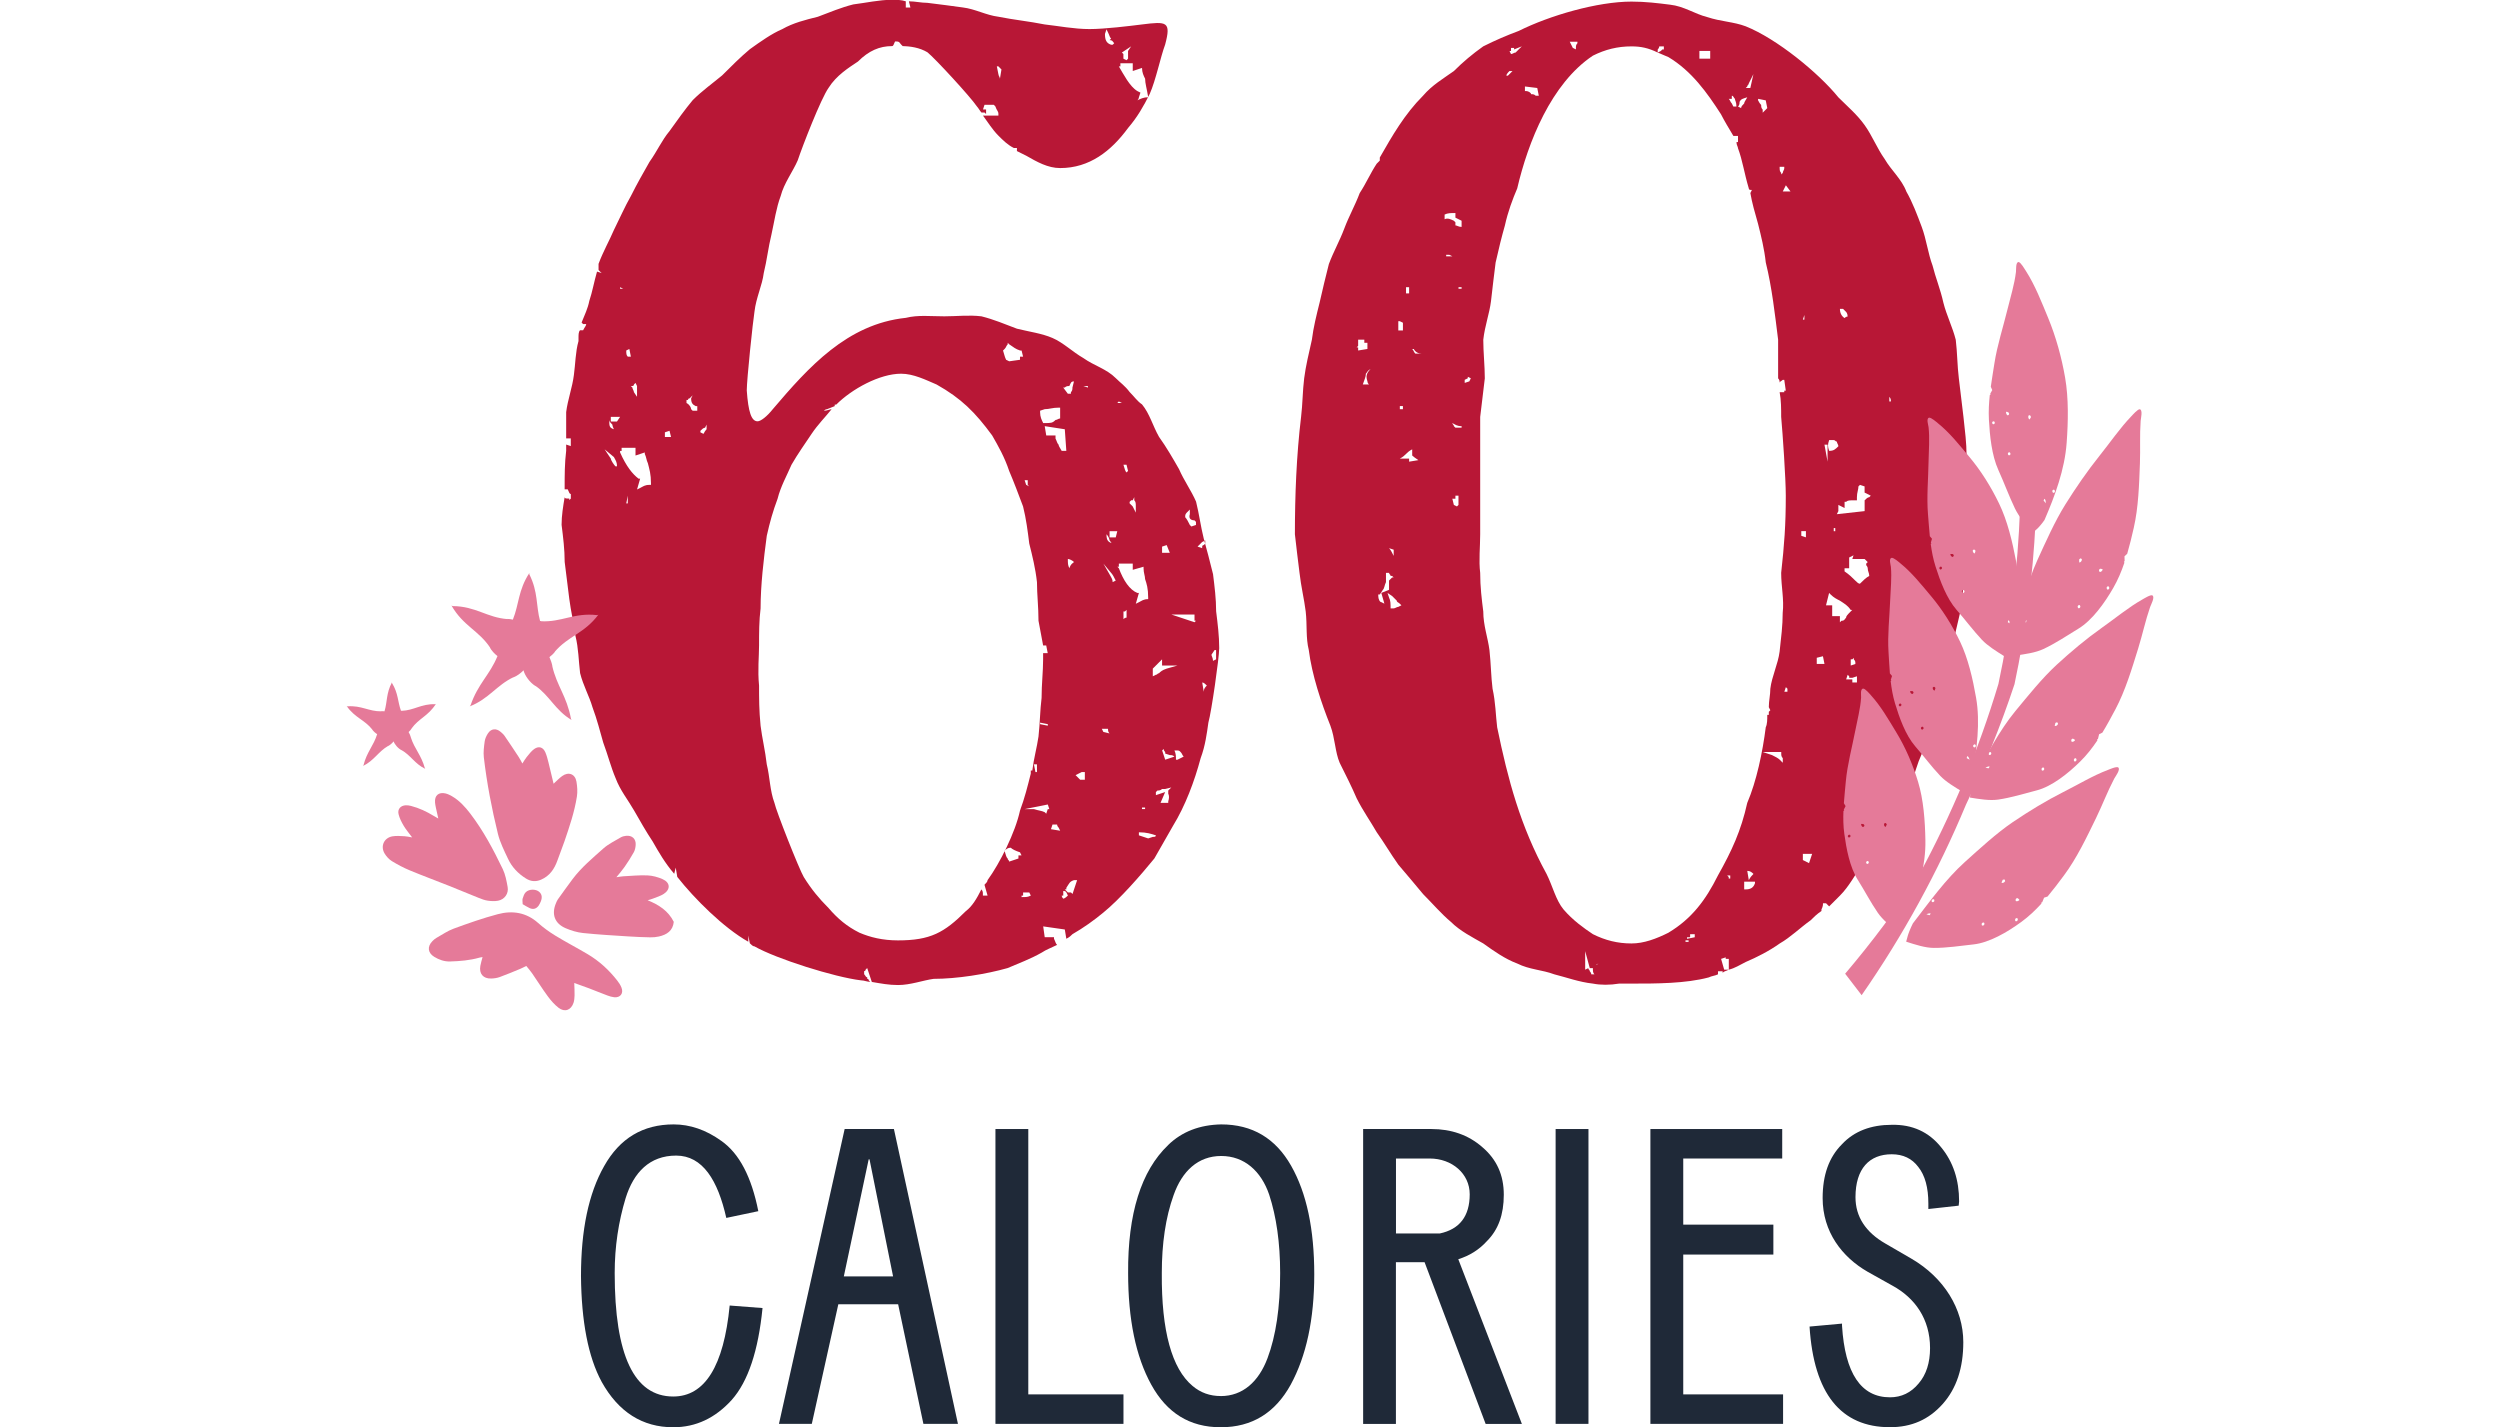
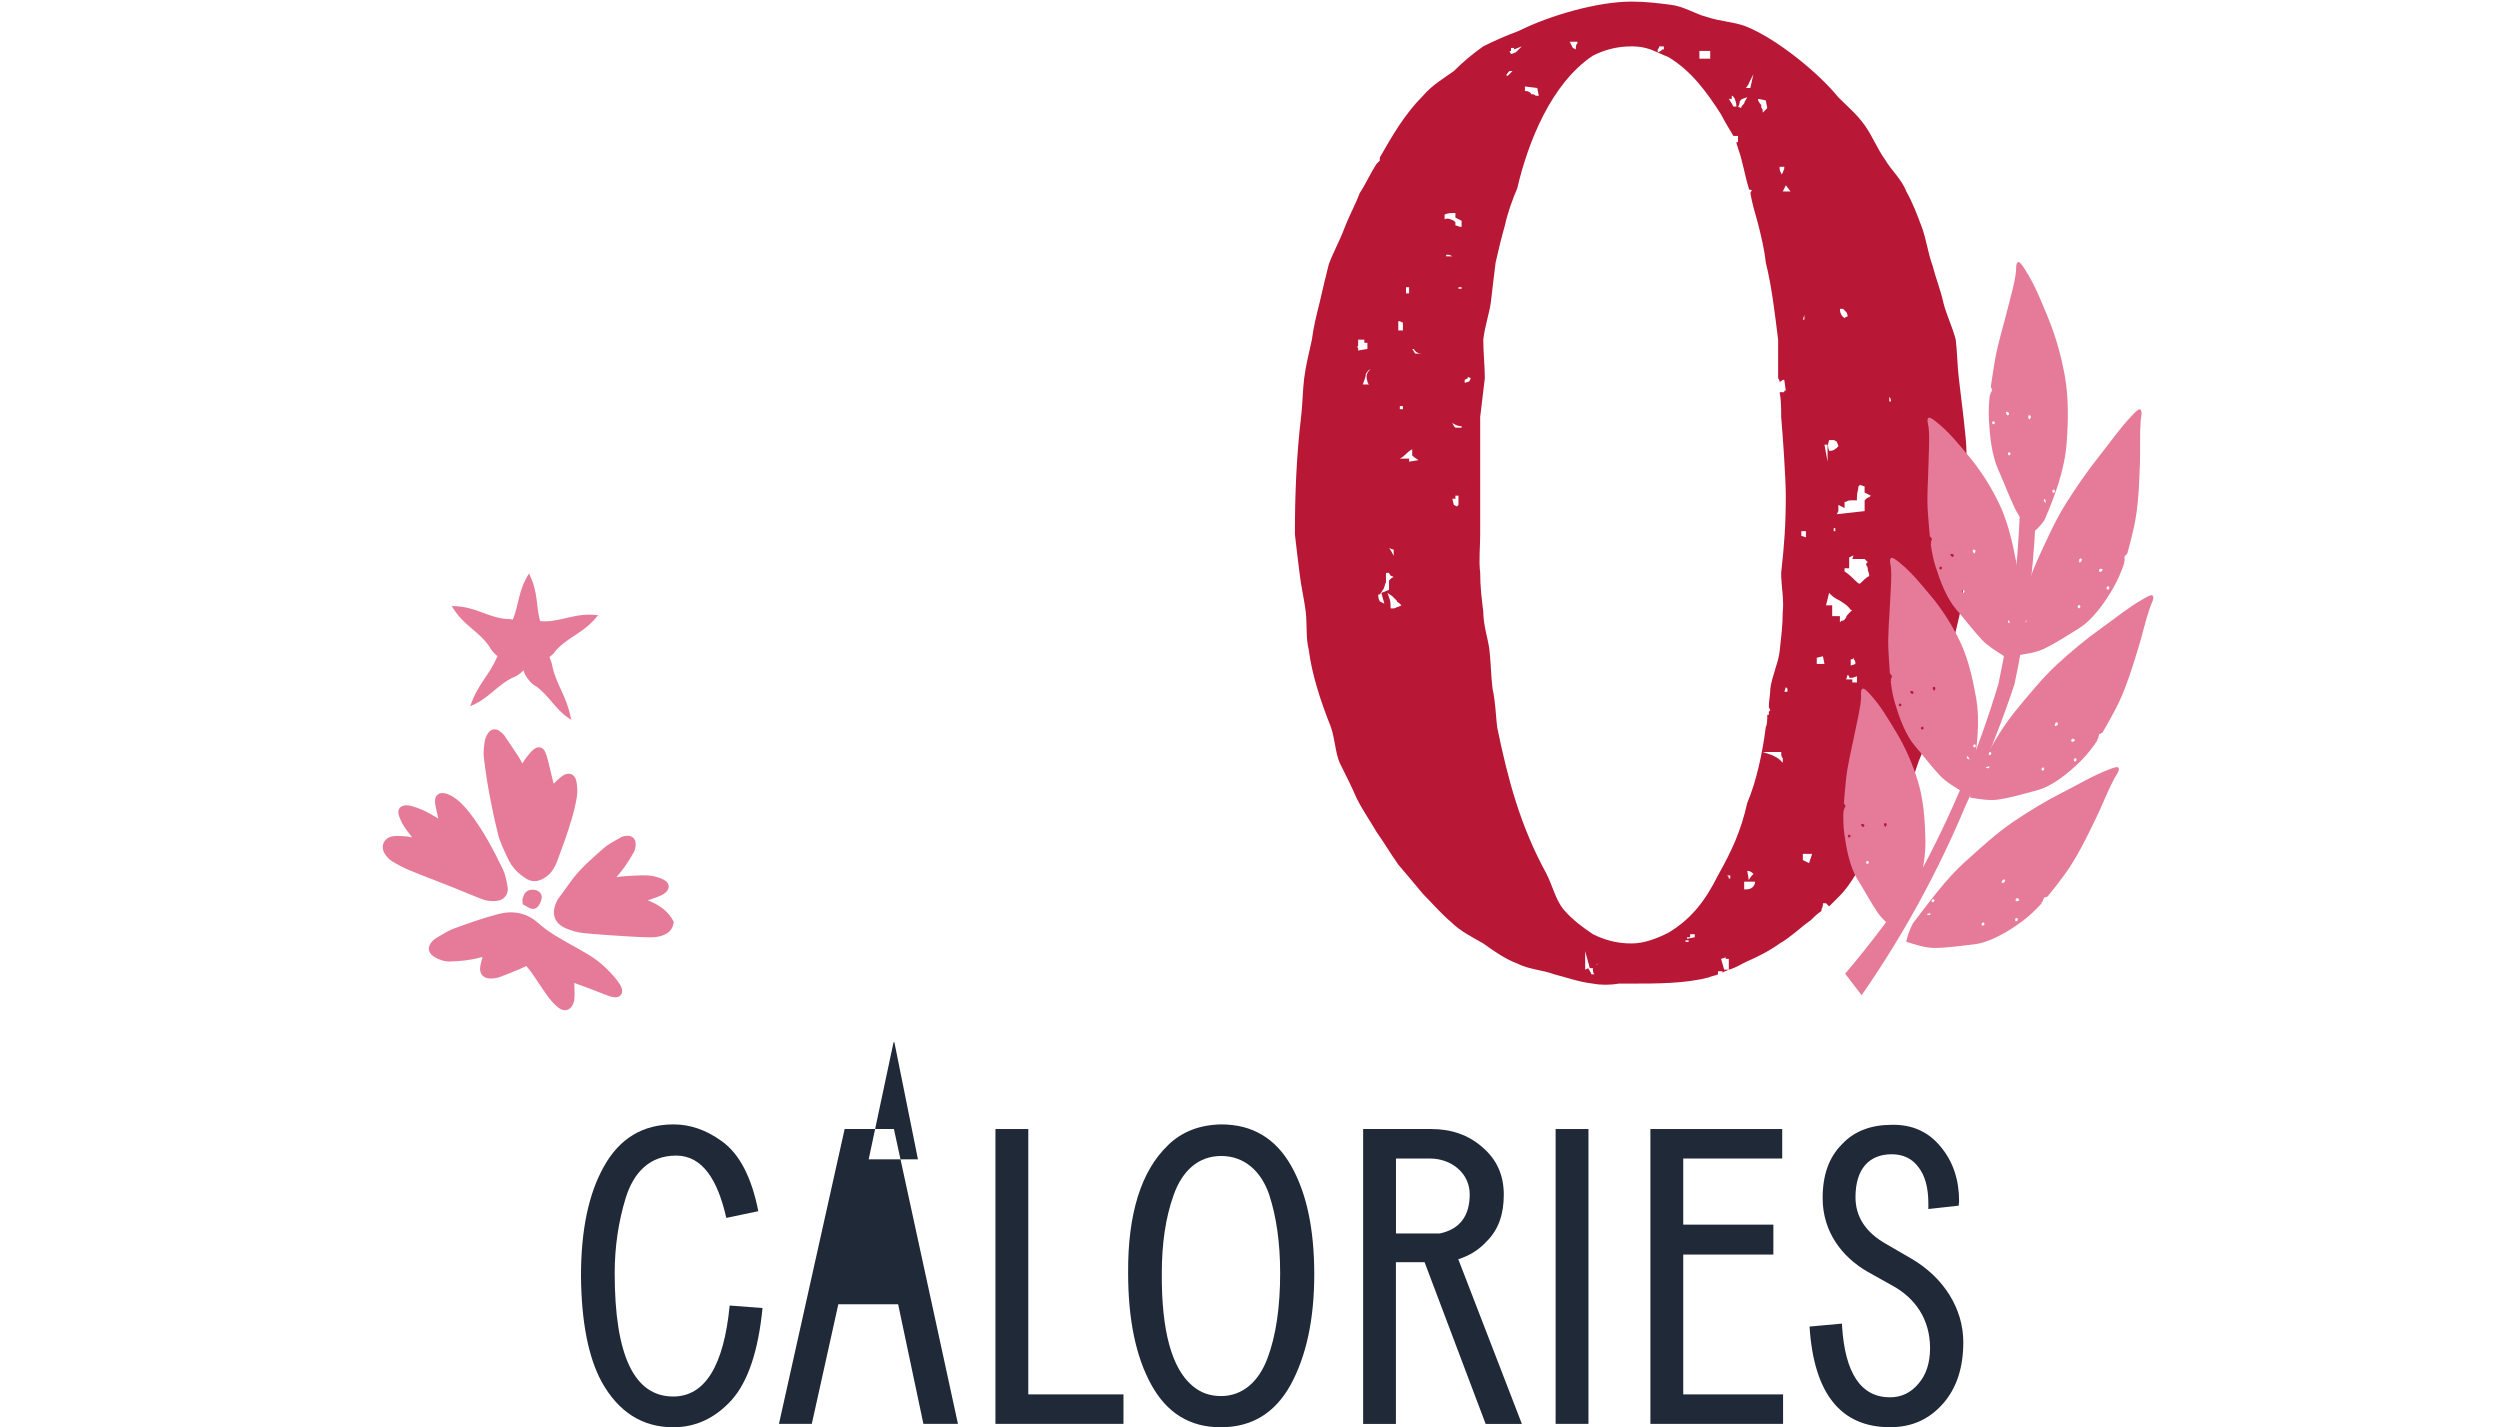
<svg xmlns="http://www.w3.org/2000/svg" viewBox="0 0 752 429.31" id="Layer_1">
  <path style="fill:#1f2938; stroke-width:0px;" d="M180.97,415.63c-4.05-7.48-6.08-18.12-6.21-31.8,0-13.81,2.28-24.83,6.97-33.07,4.69-8.36,11.66-12.54,20.9-12.54,4.94,0,9.75,1.65,14.32,4.94,5.45,3.8,9.12,10.9,11.15,21.16l-9.63,2.03c-2.53-11.28-7.09-18.75-15.08-18.75s-12.8,5.07-15.2,12.8c-2.15,7.1-3.29,14.57-3.29,22.55,0,24.71,5.83,37.12,17.61,37.12,9.5,0,15.2-9.12,16.98-27.37l9.88.76c-1.27,12.8-4.31,22.04-9.25,27.62-4.94,5.45-10.77,8.24-17.61,8.24-9.25,0-16.47-4.56-21.54-13.68Z" />
-   <path style="fill:#1f2938; stroke-width:0px;" d="M234.31,428.3l19.76-88.69h14.82l19.26,88.69h-10.39l-7.6-35.98h-17.99l-7.98,35.98h-9.88ZM261.3,348.73l-7.48,35.22h14.82l-7.09-35.22h-.25Z" />
+   <path style="fill:#1f2938; stroke-width:0px;" d="M234.31,428.3l19.76-88.69h14.82l19.26,88.69h-10.39l-7.6-35.98h-17.99l-7.98,35.98h-9.88ZM261.3,348.73h14.82l-7.09-35.22h-.25Z" />
  <path style="fill:#1f2938; stroke-width:0px;" d="M299.43,428.3v-88.69h9.88v79.82h28.63v8.87h-38.51Z" />
  <path style="fill:#1f2938; stroke-width:0px;" d="M351.37,344.43c4.18-4.05,9.5-6.08,15.96-6.21,9.38,0,16.34,4.18,21.03,12.42s6.97,19.13,6.97,32.69-2.41,24.58-7.09,33.19c-4.69,8.49-11.66,12.8-21.03,12.8s-16.22-4.31-20.9-12.8c-4.69-8.49-6.97-19.76-6.97-33.57-.13-17.86,3.93-30.79,12.04-38.51ZM367.21,419.94c6.59,0,11.4-4.31,14.06-11.4,2.53-6.71,3.8-15.33,3.8-25.59,0-9.12-1.14-16.98-3.29-23.57-2.41-7.09-7.47-11.66-14.44-11.66s-11.78,4.56-14.32,11.78c-2.41,6.71-3.55,14.57-3.55,23.44-.13,17.48,3.04,28.76,9.25,33.95,2.41,2.03,5.19,3.04,8.49,3.04Z" />
  <path style="fill:#1f2938; stroke-width:0px;" d="M410.03,428.3v-88.69h20.52c5.96,0,11.15,1.77,15.33,5.45,4.31,3.67,6.46,8.36,6.46,14.32s-1.65,10.52-5.07,13.94c-2.41,2.66-5.32,4.43-8.62,5.45l19.13,49.54h-10.9l-18.37-48.65h-8.62v48.65h-9.88ZM419.91,348.48v22.55h13.18c5.95-1.27,9-5.19,9-11.78,0-6.21-5.32-10.77-12.04-10.77h-10.14Z" />
  <path style="fill:#1f2938; stroke-width:0px;" d="M467.93,428.3v-88.69h9.88v88.69h-9.88Z" />
  <path style="fill:#1f2938; stroke-width:0px;" d="M496.44,428.3v-88.69h39.65v8.87h-29.77v19.89h27.11v9h-27.11v42.06h30.03v8.87h-39.91Z" />
  <path style="fill:#1f2938; stroke-width:0px;" d="M544.32,399.03l9.76-.89v.63c.89,14.32,5.7,21.54,14.44,21.54,3.42,0,6.33-1.39,8.62-4.18,2.28-2.66,3.42-6.21,3.42-10.64,0-8.74-4.56-15.08-11.28-18.75l-7.47-4.18c-7.73-4.43-13.56-12.04-13.56-22.17,0-6.97,1.9-12.29,5.83-16.22,3.67-3.93,8.74-5.83,14.95-5.83,6.21-.13,11.15,2.15,14.82,6.71,3.67,4.43,5.45,9.88,5.45,16.34l-.13,1.27-9.12,1.01v-1.65c0-4.81-1.01-8.49-3.04-11.02-1.9-2.53-4.56-3.8-7.98-3.8-6.71,0-10.9,4.31-10.9,12.92,0,5.83,3.04,10.52,9,13.94l7.85,4.56c9.76,5.7,15.58,15.08,15.58,25.09,0,7.73-2.03,13.94-6.21,18.62-4.18,4.69-9.38,6.97-15.84,6.97-14.82,0-22.93-10.14-24.2-30.28Z" />
-   <path style="fill:#b81736; stroke-width:0px;" d="M366.73,195.07c0,2.79-2.32,19.04-3.25,22.29-.46,3.25-.93,6.97-2.32,10.68-1.86,6.97-4.64,14.4-8.36,20.44-1.86,3.25-3.72,6.5-5.57,9.75-4.18,5.11-10.22,12.08-15.33,16.26-2.79,2.32-6.04,4.64-9.29,6.5-.46.46-.93.93-1.86,1.39l-.46-2.79-6.5-.93.46,3.25h2.79v.46c.46.93.46,1.39.93,1.86-1.86.93-3.25,1.39-4.64,2.32-3.25,1.86-6.97,3.25-10.22,4.64-6.5,1.86-15.33,3.25-22.29,3.25-3.25.46-6.97,1.86-10.68,1.86-2.79,0-5.11-.46-7.9-.93l-1.39-4.18-.46.46s0,.46-.46.46v.93c.46.46.46.93.93.93v.46s.46,0,.46.46l.46.46c-.93,0-1.86-.46-2.79-.46-7.9-.93-25.54-6.5-32.05-10.22-.46,0-.93-.46-1.39-.93l-.46-2.32v1.86c-7.43-4.18-16.26-13-21.37-19.51l-.46-2.79-.46,1.86c-2.79-3.25-4.64-6.5-6.5-9.75-1.86-2.79-3.72-6.04-5.57-9.29-1.86-3.25-4.18-6.04-5.57-9.75-1.39-3.25-2.32-6.97-3.71-10.68-.93-3.25-1.86-6.97-3.25-10.68-.93-3.25-2.79-6.5-3.71-10.22-.46-3.72-.46-7.43-1.39-11.15-.46-3.72-1.39-7.43-1.86-11.15s-.93-7.43-1.39-11.15c0-3.72-.46-7.43-.93-11.15,0-2.79.46-5.57.93-8.36,0,.46.46.46,1.39.46v.46l.46-.46v-1.39c-.46,0-.46-.46-.93-1.39h-.93v-.46c0-3.71,0-7.43.46-11.15v-1.86l1.39.46v-2.32h-1.39v-7.9c.46-3.72,1.86-7.43,2.32-11.15.46-3.25.46-6.97,1.39-10.22v-.93c0-.93,0-1.86.46-2.32h.93c.46-.93.93-1.39.93-1.86h-.93l-.46-.46c.93-2.32,1.86-4.18,2.32-6.5.93-2.79,1.39-5.57,2.32-8.83l1.39.46-.93-.93v-1.86c1.39-3.72,3.25-6.97,4.64-10.22,1.86-3.72,3.25-6.97,5.11-10.22,1.86-3.72,3.72-6.97,5.57-10.22,2.32-3.25,3.71-6.5,6.04-9.29,2.32-3.25,4.64-6.5,6.97-9.29,2.79-2.79,6.04-5.11,8.83-7.43,2.79-2.79,5.57-5.57,8.36-7.9,3.25-2.32,6.5-4.64,9.75-6.04,3.25-1.86,6.97-2.79,10.68-3.71,3.72-1.39,6.97-2.79,10.68-3.72,3.72-.46,7.9-1.39,11.61-1.39,1.39,0,2.79,0,4.18.46v1.86h1.39l-.46-1.86c1.86,0,3.72.46,5.57.46,3.71.46,7.43.93,10.68,1.39,3.72.46,6.97,2.32,10.68,2.79,4.64.93,9.29,1.39,13.93,2.32,4.18.46,8.82,1.39,13.47,1.39s12.08-.93,15.79-1.39c7.43-.93,8.83-.93,6.97,6.04-1.39,3.71-2.79,10.68-4.64,14.86-1.86,3.72-3.72,6.97-6.5,10.22-5.11,6.97-11.61,12.08-20.44,12.08-3.72,0-6.97-1.86-10.22-3.72-.93-.46-1.86-.93-2.79-1.39v-.93h-.93c-1.86-.93-3.25-2.32-4.64-3.71-1.86-1.86-3.25-4.18-4.64-6.04h4.64v-.46c0-.93-.46-.93-.93-2.32l-.46-.46h-2.79l-.46,1.39h.93v1.39l-.46-.46h-.93c-.46-.46-.93-1.39-1.39-1.86-1.86-2.79-12.54-14.4-14.86-16.26-2.32-1.39-5.11-1.86-7.9-1.86h.46l-.46-.46c-.46-.46-.46-.93-1.39-.93h-.46c-.46.93-.46,1.39-.93,1.39-3.71,0-6.97,1.39-10.22,4.64-2.79,1.86-6.5,4.18-8.83,7.9-2.32,3.25-7.9,17.65-9.29,21.83-1.39,3.25-4.18,6.97-5.11,10.68-1.39,3.72-1.86,7.43-2.79,11.61-.93,3.72-1.39,7.9-2.32,11.61-.46,3.72-2.32,7.43-2.79,11.61-.46,2.79-2.32,20.44-2.32,23.69.46,6.5,1.39,9.29,3.25,9.29.93,0,2.79-1.39,4.64-3.72,10.68-12.54,22.29-25.54,39.94-27.4,3.72-.93,7.43-.46,11.61-.46,3.72,0,7.43-.46,11.15,0,3.71.93,6.97,2.32,10.68,3.72,3.72.93,7.43,1.39,10.68,2.79,3.25,1.39,6.04,4.18,9.29,6.04,3.25,2.32,6.97,3.25,9.75,6.04,1.39,1.39,2.79,2.32,4.18,4.18v.93-.93c1.39,1.39,2.32,2.79,3.72,3.72,2.32,2.79,3.25,6.5,5.11,9.75,2.32,3.25,4.18,6.5,6.04,9.75,1.39,3.25,3.71,6.5,5.11,9.75.93,3.72,1.39,7.43,2.32,11.15.93,3.25,1.86,6.97,2.79,10.68.46,3.71.93,7.43.93,11.15.46,3.72.93,7.43.93,11.15ZM185.59,140.27c0-1.39-.46-1.86-.93-2.79l-2.79-2.32,1.86,2.79c0,.46.93,1.86,1.39,2.32h.46ZM183.27,126.33c0,1.86,0,2.32,1.39,2.79,0,0-.46-.93-.46-1.39-.46-.46-.93-.93-.93-1.39ZM183.73,125.4v1.39h1.86l.93-1.39h-2.79ZM187.45,86.85l-.93-.46v.46h.93ZM195.81,145.84v-.46c0-2.79-.46-4.18-.93-6.04-.46-.93-.46-1.86-.93-2.79v-.46l-2.79.93v-2.32h-4.18v.93h-.46v.46c1.86,4.18,3.72,6.5,5.57,7.9h.46l-.93,3.25.93-.46c.93-.46,1.39-.93,2.79-.93h.46ZM188.84,107.29h.93l-.46-2.32-.93.46c0,.93,0,1.39.46,1.86ZM188.38,151.42h.46v-2.32l-.46,2.32ZM189.77,116.12l.46.46c0,.46.46.93.46,1.39l.93,1.39v-3.25l-.46-.93-.46.46s0,.46-.46.46h-.46ZM199.99,131.44h1.86l-.46-1.86-1.39.46v1.39ZM209.74,123.55v-1.39h-.46c-.93-.46-1.39-.93-1.39-2.32l.46-.93-.93.93q-.46,0-.46.46h-.46v.93c.93.46,1.39,1.39,1.39,1.86l.46.46h1.39ZM212.07,128.66c-.46,0-.93.46-1.39.93v.46l.93.46q.46-.93.93-1.39v-1.39l-.46.93ZM297.06,269.39l-.93-3.25c.46-.46.93-.93.93-1.39,3.72-5.11,8.36-14.4,9.75-20.9,1.39-3.72,2.32-7.43,3.25-11.15v-.93h.46c.46-3.72,1.39-6.97,1.86-10.22.46-4.18.46-7.9.93-11.61,0-4.18.46-7.9.46-11.61v-1.86h1.39l-.46-2.32h-.93c-.46-2.32-.93-5.11-1.39-7.43,0-4.18-.46-7.9-.46-11.61-.46-4.18-1.39-7.9-2.32-11.61-.46-3.71-.93-7.43-1.86-11.15-1.39-3.72-2.79-7.43-4.18-10.68-1.39-4.18-3.25-7.43-5.11-10.68-5.11-6.97-9.29-11.15-16.72-15.33-3.25-1.39-6.97-3.25-10.68-3.25-6.5,0-14.86,4.64-19.51,9.29h-.46v.46l-2.32.93q-.46,0-.93.46c.93,0,1.86-.46,2.32-.46-1.86,2.32-4.18,4.64-6.04,7.43-1.86,2.79-4.18,6.04-6.04,9.29-1.39,3.25-3.25,6.5-4.18,10.22-1.39,3.72-2.32,6.97-3.25,11.15-.93,6.97-1.86,14.86-1.86,21.83-.46,3.72-.46,7.43-.46,11.15,0,3.25-.46,7.43,0,12.08,0,3.72,0,7.43.46,12.08.46,3.72,1.39,7.43,1.86,11.61.93,3.71.93,7.9,2.32,11.61.46,2.32,7.43,19.97,8.82,22.29,2.32,3.72,4.64,6.5,7.43,9.29,2.79,3.25,5.57,5.57,9.29,7.43,3.25,1.39,6.97,2.32,11.61,2.32,9.75,0,13.93-2.32,20.44-8.83,1.86-1.39,3.25-3.71,4.64-6.5.46.46.46.93.46,1.39v.46h1.39ZM300.32,22.29c0,.46.46.93.46,1.39l.46-2.79-.93-.93h-.46l.46,2.32ZM301.71,105.43c.46,1.39.46,1.86.93,2.79l.93.46,3.25-.46v-.93h.93l-.46-1.86h-.46c-1.39-.46-1.86-.93-3.25-1.86l-.46-.46v.46c-.46.46-.46.93-.93,1.39l-.46.46ZM306.35,257.31h.93l-.46-.93c-1.39-.46-2.32-.93-2.79-1.39-.93,0-1.39.46-1.86.93.46,1.39.46,1.86.93,2.32,0,.46.46.46.46.93l2.79-.93v-.93ZM310.07,269.39l-.46-.93h-1.86v.93h-.46v.46c1.39,0,1.86,0,2.79-.46ZM308.67,145.84l.93.46-.46-.46v-1.39h-.93l.46,1.39ZM315.18,243.38h.46l-.46-1.39-6.97,1.39h2.79c1.39.46,2.32.46,3.25.93l.46.46.46-1.39ZM311.93,229.91h-.93l.46,2.32h.46v-2.32ZM314.25,127.26c1.86,0,2.32,0,3.25-.93.46,0,.93-.46,1.39-.46v-3.25h-.46c-1.86,0-2.79.46-4.18.46l-1.39.46v.46c0,1.39.46,2.32.93,3.25h.46ZM312.86,217.83l2.32.46v-.46l-2.32-.46v.46ZM319.36,135.62h1.39l-.46-6.5-6.04-.93.46,2.79h2.79v.93c.46.93.46,1.39.93,1.86,0,.46.46.93.93,1.86ZM316.11,249.42l2.79.46-.46-.93q-.46-.46-.46-.93h-1.39l-.46,1.39ZM321.22,269.39c-.46-.93-.46-1.39-1.39-1.39v1.39h-.46q0,.46.46.93s.46,0,1.39-.93ZM319.82,116.58l1.39,1.86h.46v.93-.93h.46v-.46c.46-.46.46-.93.46-1.39l.46-1.86c-.93,0-.93.46-1.39,1.39-.46,0-.93,0-1.39.46h-.46ZM322.61,268.92l1.39-4.18h-.93c-1.39.46-1.39.93-2.32,2.32v.46h-.46l.93.93h.93l.46.46ZM323.07,169.06c-.46-.46-1.39-.93-1.86-.93,0,1.39,0,1.86.46,2.79.46-1.39.93-1.39,1.39-1.86ZM326.32,234.55v-2.32h-.93l-1.86.93,1.39,1.39h1.39ZM325.86,116.12l1.39.46v-.46h-1.39ZM333.29,219.23h-1.86l.46.93,1.86.46c-.46-.46-.46-.93-.46-1.39ZM335.61,174.64c-.46-.93-.93-1.86-1.39-2.32l-2.32-2.79,1.86,3.25c.46.93.93,1.39.93,2.32l.93-.46ZM332.83,8.82l-.46,1.39c0,1.86.46,2.79,1.86,3.25h.46l.46-.46c-.46-.46-.46-.93-1.39-.93l.46-.46c-.46-.46-.46-.93-.93-1.86l-.46-.93ZM332.83,160.7c0,1.86.46,2.32,1.86,2.79-.46,0-.46-.46-.93-.93,0-.46-.46-1.39-.93-1.86ZM333.76,159.78v1.86h1.86l.46-1.86h-2.32ZM335.15,186.25h-.93.93ZM337.47,121.22l-.93-.46-.46.46h1.39ZM345.37,180.21v-.46c0-2.79-.46-4.18-.93-5.57,0-.93-.46-1.86-.46-3.25v-.46l-3.25.93v-1.86h-4.18v.93h-.46l.46.46c1.39,3.72,3.25,6.5,5.57,7.43h.46l-.93,3.25.93-.46c.93-.46,1.39-.93,2.79-.93ZM337.01,19.97h-.46c1.39,2.32,3.25,6.04,5.57,7.43l.93.46-.46,1.39c0,.46-.46.93-.46.93.93-.46,1.86-.93,3.25-.93-.46-2.79-.93-4.18-.93-5.57-.46-.93-.93-1.86-.93-3.25l-2.79.93v-2.32h-3.72v.93ZM338.86,18.11l.46-.46v-2.32l.93-1.39-2.79,1.86.46.46v1.39l.93.46ZM338.86,142.12l.46-.46-.46-1.86h-.93c.46,1.39.46,1.86.93,2.32ZM338.86,183.46l-.46.46h-.46v2.32q.46-.46.93-.46v-2.32ZM339.79,150.95v.46q.46.46.93.93l.93,1.86v-1.86c0-.93,0-1.39-.46-1.86v-.93l-.46.93h-.46l-.46.46ZM342.58,250.34v.93l2.79.93,1.39-.46c.46,0,.93,0,.93-.46-1.39-.46-2.79-.93-5.11-.93ZM344.44,242.91h-.93v.46h.93v-.46ZM346.76,201.11v2.32l.93-.46c.46,0,.46-.46.93-.46.46-.46.93-.93,2.32-1.39l3.25-.93h-4.64v-1.86l-.93.93c-.46.46-.93.93-1.39,1.39l-.46.46ZM351.4,237.8l.93-.93-1.86.46h-.93c-.46.46-.93.46-1.39.46l-.46.46v.93l2.79-.93-1.39,3.25h2.32v-.46q.46-1.39,0-2.32v-.93ZM351.87,166.28l-.93-2.32-1.39.46v1.86h2.32ZM350.48,228.52l2.79-.93c-.46-.46-.93-.46-1.39-.46l-1.39-.46v-.46q-.46-.46-.46-.93l-.46.46.93,2.79ZM359.77,186.71h-.46v-1.86h-6.97l6.97,2.32.46-.46ZM354.19,228.52l1.86-.93c-.46-.46-.46-.93-.93-1.39s-.46-.46-1.39-.46h-.46c.46.93.46,1.86.46,2.79h.46ZM356.51,155.59c.46.46.93,1.39,1.39,2.32l.46.46,1.39-.46v-.93l-.46-.46c-.93,0-1.86-.46-1.39-1.86v-1.39l-.93.93s-.46.46-.46.93v.46ZM361.62,164.42s0-.46.46-.46l.46-.46v-.93l-.93.46q-.46.46-.93.93l-.46.46,1.39.46v-.46ZM363.02,206.22c-.46-.46-.93-.93-1.39-.93l.46,2.79c0-.93.46-1.39.93-1.86ZM365.8,198.33v-2.79h-.46l-.93,1.39c0,.46.46.93.46,1.86l.93-.46Z" />
  <path style="fill:#b81736; stroke-width:0px;" d="M588.75,164.42l2.32-.46c0,2.79.46,5.57,0,8.36-.46,4.18-.93,7.9-1.39,11.61-.93,4.18-1.86,7.9-2.79,11.61-.46,3.72-1.39,7.9-2.32,11.61-.93,3.72-2.32,7.43-3.25,11.15-1.39,3.72-2.79,7.43-4.18,10.68-1.39,3.72-2.32,7.9-3.71,11.15-1.86,3.72-4.18,6.97-6.5,10.22-1.86,3.25-4.18,6.5-6.5,9.29-2.32,3.25-4.18,6.97-6.97,9.75-.93.93-2.32,2.32-3.25,3.25l-.93-.93h-.93c0,.46,0,.93-.46,1.86v.46c-1.39.93-2.32,1.86-3.25,2.79-3.25,2.32-6.04,5.11-9.29,6.97-3.25,2.32-6.97,4.18-10.22,5.57-1.86.93-3.25,1.86-5.11,2.32v-3.25h-.93v-.46l-1.39.46.93,3.25h1.39c-.93.46-1.39.46-1.86.93v-.46h-1.39v.93c-.93.46-1.86.46-2.79.93-6.97,1.86-15.79,1.86-23.22,1.86h-3.72c-2.79.46-5.57.46-7.9,0-4.18-.46-7.9-1.86-11.61-2.79-3.72-1.39-7.43-1.39-11.15-3.25-3.71-1.39-6.97-3.72-10.22-6.04-3.25-1.86-6.97-3.72-9.75-6.5-2.79-2.32-5.57-5.57-8.36-8.36-2.32-2.79-4.64-5.57-7.43-8.83-2.32-3.25-4.18-6.5-6.5-9.75-1.86-3.25-4.18-6.5-6.04-10.22-1.39-3.25-3.25-6.97-5.11-10.68-1.39-3.25-1.39-7.43-2.79-11.15-2.79-6.97-5.57-15.33-6.5-22.76-.93-3.71-.46-7.43-.93-11.61-.46-3.72-1.39-7.43-1.86-11.61-.46-3.72-.93-7.43-1.39-11.61,0-11.61.46-23.69,1.86-35.3.46-3.71.46-7.9.93-11.61s1.39-7.43,2.32-11.61c.46-3.72,1.39-7.43,2.32-11.15.93-4.18,1.86-7.9,2.79-11.61,1.39-3.72,3.25-6.97,4.64-10.68s3.25-6.97,4.64-10.68c1.86-2.79,3.25-6.04,5.11-8.83,0,0,.46-.46.93-.93v-.93c3.72-6.5,7.43-13,13-18.58,2.79-3.25,6.04-5.11,9.29-7.43,2.79-2.79,5.57-5.11,8.83-7.43,3.72-1.86,6.97-3.25,10.68-4.64,9.29-4.64,23.69-8.82,33.91-8.82,4.18,0,7.89.46,11.61.93,4.18.46,7.43,2.79,11.15,3.72,4.18,1.39,7.9,1.39,11.61,2.79,9.29,3.72,21.83,13.93,27.87,21.37,2.79,2.79,5.57,5.11,7.9,8.36,2.32,3.25,3.72,6.97,6.04,10.22,1.86,3.25,5.11,6.04,6.5,9.75,1.86,3.25,3.25,6.97,4.64,10.68,1.39,3.72,1.86,7.9,3.25,11.61.93,3.72,2.32,6.97,3.25,11.15.93,3.72,2.79,7.43,3.72,11.15.46,3.72.46,7.9.93,11.61.46,3.72.93,7.9,1.39,11.61.46,4.18.93,7.9.93,11.61,0,4.18-.46,7.9-.46,12.08v11.61c-.46.93,0,1.86,0,3.25l-2.32.46ZM408.53,105.43l2.79-.46v-1.86h-.93v-.93h-1.86v1.86l-.46.46h.46v.93ZM412.25,111.01c-.93.46-.93.93-1.39,1.39,0,.93-.46,1.86-.93,3.25h1.86q-.46-.46-.46-.93c-.46-1.39-.46-2.32.93-3.71ZM416.43,181.6l-.93-3.25,2.32-.93v-2.79l.93-.93h.46l-.46-.46h-.46c0-.46-.46-.46-.46-.93h-.93v2.79c-.46.93-.46,1.86-.93,2.32l-.93,1.39h-.46v.46c0,.93.46,1.86.93,1.86l.93.46ZM421.54,182.07l-.46-.46c-.46-.46-.93-.46-.93-.93-.46-.46-.93-.93-1.39-1.39l-1.39-.93.46,1.39c.46.93.46,1.86.46,3.25h.93c.46,0,.93-.46,1.39-.46l.93-.46ZM419.22,167.21v-1.86l-1.39-.46c.46.46.93,1.39,1.39,2.32ZM420.61,96.61v2.79h1.39v-2.32l-.93-.46h-.46ZM421.07,122.15v.93h.93v-.93h-.93ZM423.86,138.87l2.79-.46q-1.39-.93-1.86-1.39v-1.86c-.93.46-1.39.93-1.86,1.39s-.93.93-1.86,1.39h2.79v.93ZM423.86,88.25v-1.86h-.93v1.86h.93ZM425.25,104.97h-.46c.46.46.46.93.93,1.39h1.86c-.93,0-1.86-.46-2.32-1.39ZM434.54,65.95c.93-.46,1.86,0,2.79.46l.46.46v.93c.46,0,.93.46,1.86.46v-1.86l-1.86-.93v-1.39c-1.39,0-2.32,0-3.25.46v1.39ZM435.94,76.64h-.93v.46h1.86l-.93-.46ZM436.87,127.26c0,.46.46.46.46.93l.46.46h1.86v-.46c-1.39,0-1.86-.46-2.79-.93ZM438.72,149.09h-.93v.93h-.93l.46,1.86.93.46.46-.46v-2.79ZM438.72,86.85h.93v-.46h-1.39.46v.46ZM441.51,113.33v.46l-.93.46v.93l1.39-.46.46-.93-.93-.46ZM501.89,280.54c6.97-4.18,11.15-9.75,14.86-17.19,4.18-7.43,6.97-13.47,8.82-21.83,2.79-6.5,4.64-15.33,5.57-22.76.46-.93.46-2.32.46-3.72h.46v-.93l.46-.46-.46-.93c0-1.86.46-3.72.46-5.57.46-3.72,2.32-7.43,2.79-11.15.46-4.18.93-7.9.93-11.61.46-4.18-.46-7.9-.46-12.08.93-8.36,1.39-14.4,1.39-23.22,0-5.11-.93-18.58-1.39-23.69,0-2.32,0-5.11-.46-7.43h1.39v-.46h.46l-.46-3.25h-.46c-.46.46-.93.46-.93.93,0-.46,0-.93-.46-1.39v-11.61c-.93-7.43-1.86-15.79-3.71-23.22-.46-4.18-1.39-7.9-2.32-11.61-.93-3.25-1.86-6.5-2.32-9.29l.46-.93c-.46,0-.93,0-.93-.46-1.39-4.64-1.86-8.36-3.25-12.08,0-.46-.46-.93-.46-1.86h.46v-1.86h-1.39c-1.39-2.32-2.79-4.65-3.72-6.5-4.18-6.5-8.82-13-15.79-17.19-.93-.46-2.32-.93-3.25-1.39l.93-.46.46-.46h.46v-.93h-1.39q0,.46-.46.93v.93c-2.79-1.39-5.11-1.86-7.89-1.86-4.18,0-7.9.93-11.61,2.79-12.54,8.36-19.51,26.01-22.76,39.94-1.39,3.25-2.79,6.97-3.71,11.15-.93,3.25-1.86,6.97-2.79,11.15-.46,3.72-.93,7.43-1.39,11.61-.46,3.72-1.86,7.43-2.32,11.61,0,3.72.46,7.9.46,11.61-.46,3.72-.93,7.9-1.39,11.61v35.3c0,3.72-.46,7.9,0,11.61,0,4.18.46,7.9.93,11.61,0,4.18,1.39,7.9,1.86,11.61.46,4.18.46,7.9.93,11.61.93,4.18.93,7.9,1.39,11.61,3.25,15.79,6.97,29.73,14.86,44.12,1.86,3.72,2.79,7.9,5.11,10.68,2.79,3.25,6.04,5.57,8.83,7.43,3.72,1.86,7.43,2.79,11.61,2.79,3.71,0,7.43-1.39,11.15-3.25ZM453.12,22.76h.46c.46-.46.93-.93,1.39-1.39h-.93q-.93.93-.93,1.39ZM454.05,15.33l.46.93c.46,0,.93-.46,1.39-.46l1.86-1.86-2.32.93v-.46h-.93v.93h-.46ZM458.7,26.01v1.39h.46c.46,0,1.39.46,1.39.93.46,0,.93,0,1.39.46h.93l-.46-2.32-3.72-.46ZM472.17,12.54l.93,1.86.93.46v-.46c0-.46,0-.93.46-1.39v-.46h-2.32ZM479.6,293.08c-.46-.46-.46-.93-.46-1.86h-1.39.46l-1.39-5.11v5.57l.93-.46c0,.46.46.46.46.93,0,0,.46.46.46.93h.93ZM481.45,289.36l-1.39.93c.46,0,.46-.46,1.39-.93ZM507,282.86v.46h.93v-.46h-.93ZM508.39,281v.93h-.93v.46l2.32-.46v-.93h-1.39ZM511.18,15.33v2.32h3.25v-2.32h-3.25ZM519.54,263.35l.46.46v.46h.46v-.93h-.93ZM520.93,29.73h-.93c.46.46.46.93.93,1.39l.46.93h.93c0-1.39-.46-1.86-.46-2.32-.46-.46-.46-.93-.93-.93v.93ZM522.79,32.05l.93.46c0-.46.46-.93.93-1.39,0-.46.46-.93.93-1.86-1.39.46-1.86.46-2.32,1.39,0,.46,0,.93-.46,1.39ZM527.9,265.21h-3.25v2.32h.46c1.39,0,2.32-.46,2.79-1.86v-.46ZM525.11,26.47h1.39l.93-4.18-1.39,2.79c0,.46-.46.46-.46.93l-.46.46ZM527.44,262.89c-.46-.46-.93-.93-1.86-.93l.46,2.79c.46-.93.93-1.39,1.39-1.86ZM531.15,30.19l-2.32-.46v.46q.46.93.93,1.39c0,.46,0,.93.46,1.39v.93l.46-.46.46-.46.46-.46-.46-2.32ZM536.26,229.44v-1.39c-.46-.46-.46-.93-.46-1.39v-.46h-5.57l2.79.93c.93.46,1.86.93,2.32,1.39l.93.93ZM535.33,50.63c0,.46,0,.93.46,1.39v.46l.46-.46c0-.46.46-.93.46-1.39v-.46h-1.39v.46ZM538.58,57.59l-1.39-1.86-.93,1.86h2.32ZM537.65,207.15l-.46-.46-.46,1.39h.93v-.93ZM541.83,159.78v1.39l1.39.46v-1.86h-1.39ZM542.3,96.14h.46v-1.39l-.46,1.39ZM544.16,259.63l.93-2.79h-2.79v1.86l1.86.93ZM548.8,199.72l-.46-2.32-1.86.46v1.86h2.32ZM548.8,133.76l.93,5.11v-5.11h-.93ZM555.3,185.79c0-.46.46-.93,1.39-1.86l.46-.46h-.46c-.93-1.39-1.86-1.86-3.25-2.79-.93-.46-1.86-.93-2.79-1.86l-.46-.46-.93,3.72h1.86v3.25h2.32v1.86l.46-.46c.93,0,.93-.46,1.39-.93ZM550.2,135.62c1.39,0,1.86-.46,2.79-1.39,0-.46-.46-.93-.46-1.39-.46,0-.46-.46-.93-.46h-1.39c-.46,1.39-.46,1.86,0,3.25ZM551.59,159.78h.46v-.93h-.46v.93ZM552.98,151.88v1.86l-.46.93,8.36-.93v-3.25c.46-.46.93-.93,1.39-.93l.46-.46-1.86-.93v-1.86l-1.39-.46-.46.46c0,.93-.46,1.86-.46,3.25v.93h-.46c-1.86,0-2.32,0-2.79.46h-.46v1.86l-1.86-.93ZM553.45,92.89q0,1.86,1.39,2.79.46-.46.93-.46c0-.93-.46-1.39-.46-1.39q-.46-.46-.93-.93h-.93ZM559.48,175.57c.93-.93,1.86-1.86,2.79-2.32,0-.93-.46-1.39-.46-2.32,0-.46-.46-.93-.46-.93v-.46l.46-.46-.93-.93h-3.71l.46-1.39h.46l-1.86.93v3.25h-1.39v.93c1.39.93,2.32,1.86,3.25,2.79.46.46.93.93,1.39.93ZM558.56,203.43l-1.39.46h-.93v-.46l-.46-.46-.46,1.39h1.86v.93h1.39v-1.86ZM557.16,198.33h-.46v1.86l1.39-.46v-.46q0-.46-.46-.93v-.46l-.46.46ZM563.66,216.9h-1.39v.46c-.46,1.86-.93,2.79-1.86,4.18l-.46.46h2.32v-.46c0-.93.46-1.39.46-1.86.46-.46.93-.93.93-2.32v-.46ZM560.88,224.8l-.93-.46v1.39l1.39.46.46-.46c0-.46-.46-.46-.93-.93ZM570.17,238.73h-1.39v-.46l-.46.46-.46.93q.93.46,1.86.46c0-.46.46-.93.46-1.39ZM568.77,120.76c0-.46,0-.93-.46-1.39v1.39h.46Z" />
  <path style="fill:#e57a99; stroke-width:0px;" d="M603.11,197.33c.33-.46.65-.94.95-1.43.07-.12.15-.25.22-.37.01-.02.02-.03.03-.05,0,0,0,0,0-.01.14-.25.27-.51.4-.77.36-.73.68-1.49.97-2.26,1.26-7.83,2.15-16.17.75-23.63-1.09-5.84-2.61-12.2-5.11-17.35-2.44-5.06-5.49-9.92-8.96-14.05-2.99-3.58-5.94-7.3-9.49-10.15-.32-.26-2.01-1.75-2.6-1.62-.93.2-.22,2.24-.16,2.83.38,3.5.05,6.91,0,10.39-.08,5.19-.6,10.67-.17,15.83.19,2.24.33,4.43.55,6.6.2.24.41.48.65.77-.08.28-.21.72-.34,1.17.06.06.12.12.17.19-.07.07-.14.13-.21.2.31,2.27.73,4.52,1.45,6.78,1.37,4.32,3.33,9.62,6.34,13.06,2.58,2.94,4.9,6.09,7.59,8.97,1.73,1.84,4.36,3.46,6.86,5.04.04-.05.08-.1.12-.15ZM583.78,171.3c-.26.05-.31-.19-.43-.31.01-.41.21-.58.58-.54.08.1.16.2.23.3.01.3-.14.47-.38.55ZM587.31,167.53c-.38-.11-.56-.41-.67-.8.26-.2.54-.03.81-.06.08.1.16.2.24.3.02.31-.13.48-.38.57ZM590.61,178.36c-.28.02-.43-.15-.49-.41-.04-.28.19-.34.31-.48.38,0,.53.23.47.63-.1.09-.19.17-.29.26ZM594.01,166.47c-.36-.07-.6-.37-.61-.91.24-.28.48-.45.84.12-.05.16-.14.48-.22.79ZM606.12,183.01c.29-.02.43.15.48.43.03.3-.2.36-.32.51-.38,0-.52-.24-.46-.67.1-.09.2-.18.3-.27ZM604.04,186.6c.4.14.41.14.78,1.07-.36-.21-.61-.35-.86-.49,0-.03.04-.3.08-.58Z" />
  <path style="fill:#e57a99; stroke-width:0px;" d="M611.38,160.26c.42-.33.84-.68,1.24-1.05.1-.09.2-.19.3-.28.02-.02.03-.03.04-.04,0,0,0,0,0,0,.19-.2.38-.4.56-.6.52-.58,1-1.21,1.46-1.86,3.13-7.24,6.09-15.18,6.67-23.23.46-6.29.62-13.34-.46-19.58-1.06-6.13-2.77-12.32-5.09-17.94-2.01-4.86-3.95-9.87-6.72-14.19-.25-.39-1.54-2.59-2.15-2.66-.95-.11-.75,2.32-.83,2.97-.47,3.86-1.6,7.36-2.49,11.03-1.33,5.45-3.15,11.02-4,16.51-.37,2.38-.76,4.69-1.08,7,.14.31.27.63.44,1-.15.26-.38.68-.61,1.09.04.08.08.16.12.25-.08.04-.17.09-.25.13-.26,2.42-.4,4.86-.27,7.38.26,4.83.84,10.77,2.85,15.2,1.73,3.8,3.14,7.71,4.96,11.51,1.17,2.43,3.23,4.98,5.16,7.46.05-.04.1-.07.15-.1ZM599.56,127.61c-.26-.03-.25-.29-.34-.45.11-.41.34-.52.68-.36.05.13.1.25.15.38-.06.31-.25.43-.49.43ZM603.85,124.93c-.33-.24-.44-.6-.44-1.04.3-.12.53.15.79.21.05.13.1.25.15.38-.05.32-.24.44-.5.45ZM604.33,136.98c-.27-.08-.37-.29-.36-.58.04-.3.26-.28.41-.38.36.14.45.41.29.8-.11.05-.23.11-.34.16ZM610.5,126.18c-.32-.2-.48-.59-.35-1.14.3-.2.57-.29.77.42-.09.15-.25.44-.41.72ZM617.78,147.27c.27.09.36.32.34.62-.05.31-.28.28-.43.38-.35-.16-.43-.44-.26-.84.12-.05.23-.11.35-.16ZM614.94,150.03c.34.29.35.29.46,1.36-.29-.34-.48-.58-.68-.82,0-.03.11-.28.22-.54Z" />
  <path style="fill:#e57a99; stroke-width:0px;" d="M590.55,238.11c.35-.46.68-.94.99-1.44.08-.12.15-.25.23-.37.02-.02.02-.03.03-.05,0,0,0,0,0-.01.14-.25.28-.51.42-.77.38-.73.71-1.49,1.02-2.25,1.41-7.77,2.45-16,1.17-23.3-.99-5.72-2.42-11.92-4.83-16.93-2.36-4.93-5.33-9.64-8.72-13.67-2.93-3.49-5.8-7.11-9.29-9.92-.31-.26-1.97-1.72-2.57-1.6-.93.18-.27,2.16-.22,2.73.3,3.39-.1,6.69-.22,10.08-.19,5.04-.82,10.39-.5,15.46.14,2.2.24,4.36.42,6.5.2.24.4.48.64.77-.09.28-.22.71-.37,1.15.06.06.11.12.17.18-.07.06-.14.13-.21.19.26,2.24.64,4.47,1.31,6.71,1.29,4.28,3.15,9.54,6.1,12.95,2.54,2.92,4.81,6.02,7.48,8.84,1.71,1.81,4.34,3.37,6.84,4.89.04-.05.08-.1.12-.15ZM571.57,212.47c-.26.05-.3-.19-.43-.31.02-.4.22-.57.59-.53.08.1.15.2.23.3,0,.3-.15.46-.39.54ZM575.19,208.76c-.38-.11-.56-.4-.65-.79.27-.2.54-.02.81-.06.08.1.15.19.23.29.02.3-.14.47-.39.56ZM578.29,219.46c-.29.02-.43-.14-.48-.4-.03-.28.2-.34.32-.48.38,0,.52.22.46.62-.1.09-.2.17-.3.26ZM581.95,207.73c-.36-.06-.6-.37-.6-.89.25-.28.49-.44.84.11-.05.16-.15.48-.24.78ZM593.85,223.9c.29-.02.43.14.48.42.03.3-.21.36-.33.51-.39,0-.53-.23-.45-.65.1-.09.2-.18.31-.28ZM591.69,227.47c.41.13.41.13.77,1.05-.36-.2-.61-.33-.86-.47,0-.03.05-.3.09-.57Z" />
  <path style="fill:#e57a99; stroke-width:0px;" d="M592.57,239.91c2.89.47,5.93.97,8.44.61,3.91-.56,7.73-1.76,11.62-2.77,4.55-1.17,9.46-5.08,13.14-8.73,1.93-1.9,3.59-4.03,5.11-6.29-.02-.11-.05-.22-.07-.33.08-.03.17-.07.25-.1.13-.55.27-1.1.35-1.44.37-.18.68-.33.98-.48,1.37-2.24,2.64-4.59,3.92-7,2.97-5.59,4.95-12.18,6.86-18.34,1.29-4.15,2.16-8.33,3.59-12.45.24-.69,1.52-2.98.68-3.49-.53-.32-2.58.99-2.97,1.2-4.23,2.38-8.19,5.69-12.24,8.54-4.67,3.31-9.3,7.18-13.6,11.14-4.37,4.03-8.57,9.28-12.42,13.93-4.88,5.93-8.68,13.37-12.53,20.33-.25.79-.47,1.58-.65,2.39-.06.28-.12.57-.18.86,0,0,0,0,0,.01,0,.02,0,.03,0,.06-.02.14-.05.29-.07.43-.09.58-.15,1.16-.2,1.74,0,.06,0,.13,0,.19ZM623.95,228.21c.12-.06.25-.11.37-.17.33.18.39.47.16.89-.18.04-.36.26-.54.05-.15-.22-.18-.48.01-.78ZM623.16,222.33c.12-.06.24-.11.36-.17.21.19.54.17.65.52-.31.34-.62.54-1,.44-.16-.23-.2-.49,0-.79ZM614.08,231.27c.2-.41.45-.53.76-.3,0,.21.16.4-.04.64-.2.21-.42.27-.64.08-.03-.14-.05-.28-.08-.42ZM618.27,217.45c.6-.37.72-.07.78.33-.29.53-.65.69-1,.56.09-.35.18-.71.22-.9ZM598.98,226.74c-.19.39-.44.5-.75.27-.01-.2-.16-.38.03-.61.2-.2.42-.25.64-.07.03.14.06.27.08.41ZM598.21,231.1c-.28-.04-.56-.08-.98-.14q.85-.53,1.26-.39c-.13.25-.27.5-.28.53Z" />
  <path style="fill:#e57a99; stroke-width:0px;" d="M570.99,280.28c.42-.41.82-.84,1.2-1.29.1-.11.19-.22.28-.34.02-.02.03-.03.04-.04,0,0,0,0,0-.01.18-.23.36-.47.53-.7.49-.67.94-1.38,1.36-2.1,2.61-7.54,4.91-15.58,4.76-23.04-.1-5.84-.57-12.22-2.19-17.55-1.58-5.25-3.8-10.38-6.54-14.88-2.37-3.9-4.66-7.92-7.68-11.23-.27-.3-1.69-2-2.3-1.97-.95.04-.59,2.1-.63,2.68-.22,3.41-1.11,6.62-1.75,9.97-.96,4.98-2.39,10.2-2.85,15.3-.2,2.21-.43,4.37-.58,6.53.16.26.32.54.51.86-.13.26-.33.67-.54,1.09.05.07.09.14.14.21-.08.05-.16.11-.24.16-.09,2.27-.06,4.54.26,6.88.61,4.46,1.63,9.98,4.03,13.81,2.07,3.28,3.83,6.71,6.03,9.92,1.41,2.06,3.78,4.01,6.01,5.89.05-.05.1-.09.14-.13ZM556.19,251.92c-.27.01-.27-.23-.38-.37.08-.4.31-.53.67-.44.06.11.12.22.18.33-.04.3-.22.44-.47.48ZM560.34,248.76c-.36-.17-.49-.48-.52-.88.29-.16.54.06.82.06.06.11.12.22.18.33-.03.3-.21.45-.47.5ZM561.75,259.88c-.28-.02-.4-.21-.42-.47.01-.29.25-.31.39-.43.38.06.49.3.36.69-.11.07-.22.14-.34.21ZM567.19,248.74c-.35-.12-.54-.45-.45-.98.29-.24.55-.37.81.24-.07.15-.22.45-.36.74ZM576.47,266.61c.29.02.4.21.41.49-.02.3-.26.33-.41.46-.38-.06-.49-.31-.35-.71.12-.08.23-.15.34-.23ZM573.78,269.85c.38.19.38.19.6,1.16-.33-.25-.55-.42-.78-.6,0-.03.09-.29.18-.56Z" />
  <path style="fill:#e57a99; stroke-width:0px;" d="M573.41,283.27c2.79.9,5.72,1.85,8.26,1.86,3.97.02,7.93-.61,11.95-1.05,4.69-.49,10.17-3.67,14.39-6.76,2.21-1.61,4.19-3.48,6.04-5.51,0-.11-.01-.22-.02-.34.09-.02.18-.04.26-.06.22-.53.44-1.05.57-1.39.39-.12.72-.23,1.04-.34,1.7-2.03,3.33-4.18,4.97-6.4,3.81-5.12,6.79-11.39,9.63-17.23,1.92-3.94,3.42-7.96,5.46-11.84.35-.65,1.96-2.73,1.21-3.36-.48-.4-2.71.59-3.12.75-4.55,1.72-8.97,4.42-13.42,6.65-5.13,2.59-10.3,5.74-15.18,9.04-4.95,3.36-9.92,7.96-14.45,12.03-5.76,5.19-10.69,12.05-15.61,18.44-.37.75-.72,1.51-1.03,2.29-.11.28-.21.55-.31.83,0,0,0,0,0,.01,0,.02,0,.03-.02.06-.05.14-.09.28-.14.42-.18.57-.34,1.14-.47,1.71-.02.06-.03.13-.04.19ZM606.34,276.24c.13-.04.26-.07.39-.11.29.23.32.53.02.91-.18.02-.4.21-.54-.03-.12-.24-.1-.5.13-.77ZM606.49,270.25c.13-.04.26-.08.38-.11.17.22.51.25.56.61-.35.3-.7.44-1.06.29-.12-.26-.12-.52.12-.79ZM596.09,277.83c.26-.38.53-.46.8-.19-.02.21.1.42-.14.64-.24.18-.46.21-.65-.01,0-.15,0-.29-.01-.44ZM602.41,264.65c.65-.28.72.04.72.45-.37.48-.76.59-1.08.41.14-.34.29-.68.36-.86ZM581.85,271.06c-.25.36-.51.43-.79.16.02-.2-.1-.41.13-.61.23-.17.45-.19.64.03,0,.14.01.28.02.42ZM580.4,275.29c-.28-.08-.55-.16-.94-.28q.93-.4,1.31-.2c-.17.23-.35.46-.36.49Z" />
  <path style="fill:#e57a99; stroke-width:0px;" d="M606.24,197.18c2.93-.4,6.02-.84,8.37-1.93,3.67-1.71,7.06-4,10.6-6.16,4.13-2.51,7.88-7.72,10.5-12.31,1.37-2.39,2.43-4.91,3.31-7.52-.05-.09-.1-.19-.15-.28.07-.06.14-.12.22-.18-.01-.56-.03-1.11-.04-1.46.31-.29.57-.53.82-.77.74-2.53,1.36-5.14,1.97-7.81,1.41-6.18,1.61-12.99,1.85-19.36.16-4.3-.09-8.49.22-12.81.06-.73.69-3.28-.25-3.48-.59-.12-2.23,1.77-2.54,2.09-3.46,3.6-6.42,7.96-9.59,11.91-3.66,4.57-7.13,9.62-10.28,14.65-3.19,5.12-5.92,11.3-8.45,16.83-3.21,7.04-4.99,15.17-6.94,22.88-.04.82-.05,1.64-.02,2.45.01.29.03.58.05.86,0,0,0,0,0,.01,0,.02,0,.03,0,.06.02.14.03.29.05.43.07.57.15,1.14.26,1.7.01.06.03.12.04.19ZM633.72,176.6c.11-.09.21-.18.32-.27.36.06.5.31.39.78-.16.1-.28.36-.51.22-.21-.16-.3-.39-.19-.73ZM631.42,171.33c.1-.09.21-.18.31-.27.25.11.57-.02.77.28-.2.42-.47.7-.86.72-.22-.17-.32-.4-.21-.74ZM624.94,182.55c.08-.45.3-.63.66-.52.06.19.26.32.13.62-.14.26-.34.39-.6.28-.06-.12-.12-.25-.19-.37ZM625.41,168.28c.49-.53.68-.29.84.07-.14.58-.46.85-.82.84,0-.36-.01-.72-.02-.91ZM609.08,182.84c-.09.43-.3.6-.66.48-.06-.18-.26-.31-.13-.59.14-.25.34-.36.6-.25.06.12.12.24.19.36ZM609.45,187.18c-.29.05-.57.09-.98.16q.69-.75,1.12-.74c-.06.28-.13.55-.14.58Z" />
  <path style="fill:#e57a99; stroke-width:0px;" d="M595.34,258.64c.07.07.15.13.19.21.02.03-.05.13-.08.19-.07-.07-.15-.13-.19-.21-.02-.03.05-.13.08-.19Z" />
  <path style="fill:#e57a99; stroke-width:0px;" d="M555.03,292.88c7.96-9.37,15.35-19.24,22.14-29.56,9.94-18.34,17.97-37.65,23.96-57.61,3.69-17.34,5.85-34.91,6.48-52.5,1.57,1.28,3.13,2.58,4.68,3.9-.81,16.32-2.92,32.61-6.33,48.7-4.11,12.4-8.98,24.51-14.6,36.24-8.35,20.03-18.84,39.25-31.38,57.3-1.64-2.17-3.29-4.32-4.96-6.46Z" />
  <path style="fill:#e57a99; stroke-width:0px;" d="M180,184.9c-.12.05-.25.09-.38.13-6.93-.81-10.66,2.18-16.92,1.84l.19-.04c-.14-.02-.29-.03-.44-.04-1.25-4.64-.55-8.72-3.22-14.02,0-.13-.01-.27-.01-.4-3.38,5.2-3.07,9.37-4.95,14.01-.56-.13-1.14-.2-1.73-.21l.19.06c-6.25-.44-9.59-3.87-16.57-3.92-.12-.06-.25-.11-.36-.17,3.56,6.22,8.16,7.42,11.69,12.76l-.15-.13c.59,1.03,1.43,1.91,2.3,2.58-2.32,5.69-5.85,8.27-8.09,14.79-.09.11-.17.24-.25.34,5.76-2.26,8.12-6.42,13.22-8.81l-.14.11c1.15-.45,2.25-1.28,3.1-2.15.29,1.39,1.84,3.71,3.65,4.77l-.12-.13c4.34,2.98,5.98,7.39,10.93,10.31-.07-.11-.12-.25-.19-.37-1.27-6.84-4.24-9.8-5.64-15.9l.07.18c-.18-.99-.52-1.97-.91-2.83.63-.47,1.22-1.03,1.71-1.67l-.16.11c4.17-4.86,8.88-5.48,13.18-11.21" />
-   <path style="fill:#e57a99; stroke-width:0px;" d="M131.11,211.72c-.07.03-.15.07-.22.1-4.23-.13-6.32,1.87-10.12,2l.11-.03c-.09,0-.18,0-.27,0-1-2.74-.79-5.23-2.68-8.3-.01-.08-.02-.16-.03-.24-1.77,3.32-1.36,5.82-2.25,8.72-.35-.05-.7-.06-1.05-.03l.12.03c-3.8.06-5.99-1.83-10.21-1.5-.08-.03-.15-.06-.23-.09,2.48,3.57,5.32,4.05,7.73,7.09l-.09-.07c.41.59.96,1.08,1.53,1.44-1.1,3.56-3.1,5.3-4.11,9.35-.05.07-.09.15-.13.22,3.36-1.67,4.57-4.3,7.52-6.02l-.08.08c.67-.33,1.29-.89,1.76-1.46.25.82,1.3,2.14,2.45,2.69l-.08-.07c2.78,1.57,4,4.15,7.15,5.65-.05-.06-.09-.14-.13-.21-1.13-4.06-3.07-5.69-4.24-9.31l.05.1c-.16-.59-.41-1.16-.7-1.66.35-.32.69-.68.94-1.1l-.09.08c2.26-3.15,5.07-3.78,7.37-7.46" />
  <path style="fill:#e57a99; stroke-width:0px;" d="M166.52,235.75c-.54-2.25-1.02-4.34-1.54-6.41-.26-1.01-.51-2.04-.92-3-.68-1.6-1.97-2.03-3.38-1.03-.87.62-1.54,1.55-2.24,2.39-.44.53-.77,1.14-1.31,1.96-.44-.79-.73-1.4-1.1-1.95-1.4-2.14-2.81-4.27-4.26-6.37-.32-.47-.79-.86-1.23-1.24-1.31-1.1-2.82-.94-3.75.48-.47.72-.87,1.56-.99,2.4-.22,1.6-.44,3.27-.26,4.85.91,7.76,2.38,15.43,4.24,23.01.63,2.57,1.88,5.01,3.01,7.44,1.18,2.54,3.06,4.51,5.45,5.99,1.45.9,2.93,1.01,4.5.34,2.61-1.12,4.03-3.24,4.94-5.8.68-1.92,1.44-3.81,2.11-5.74,1.51-4.41,3.01-8.83,3.74-13.44.23-1.46.12-3.03-.13-4.51-.39-2.32-2.39-3.07-4.31-1.68-.88.63-1.63,1.45-2.58,2.31" />
  <path style="fill:#e57a99; stroke-width:0px;" d="M145.15,287.89c-.25.98-.51,1.79-.66,2.63-.43,2.36.84,3.89,3.25,3.82.86-.02,1.76-.15,2.57-.44,2.08-.75,4.11-1.62,6.16-2.46.58-.24,1.14-.55,1.83-.88.63.79,1.26,1.47,1.77,2.23,1.59,2.3,3.07,4.68,4.73,6.93.92,1.25,1.98,2.46,3.2,3.41,1.86,1.44,3.78.74,4.52-1.49.23-.7.29-1.49.31-2.23.03-1.15-.05-2.31-.09-3.73,1.57.57,3.02,1.07,4.45,1.61,1.85.71,3.68,1.47,5.54,2.16.65.24,1.34.45,2.02.52,1.84.19,2.88-1.16,2.19-2.9-.29-.75-.75-1.45-1.25-2.09-2.49-3.2-5.45-5.91-8.94-7.98-3.21-1.9-6.52-3.62-9.7-5.56-1.83-1.12-3.59-2.39-5.19-3.82-3.57-3.18-7.74-3.8-12.1-2.64-4.5,1.19-8.91,2.75-13.28,4.35-1.84.67-3.5,1.83-5.22,2.8-.45.25-.85.62-1.21.99-1.58,1.62-1.37,3.5.55,4.68,1.46.9,3.04,1.46,4.79,1.41,2.98-.09,5.94-.33,8.82-1.15.26-.08.54-.1.95-.17" />
  <path style="fill:#e57a99; stroke-width:0px;" d="M131.84,246.21c-.62-.35-1-.55-1.37-.78-2.15-1.32-4.41-2.38-6.85-3.01-.5-.13-1.04-.21-1.55-.19-1.57.07-2.55,1.15-2.18,2.68.29,1.21.89,2.38,1.53,3.47.67,1.13,1.54,2.15,2.55,3.51-.98-.16-1.63-.32-2.29-.35-1.21-.05-2.46-.18-3.64.03-2.55.45-3.68,2.99-2.33,5.2.53.87,1.29,1.71,2.14,2.24,1.73,1.06,3.54,2.02,5.42,2.8,3.87,1.61,7.81,3.06,11.7,4.61,3.03,1.2,6.03,2.47,9.06,3.68.86.34,1.76.69,2.67.82,1.02.15,2.1.2,3.11.02,1.97-.37,3.25-2.15,2.89-4.13-.33-1.82-.67-3.72-1.46-5.37-2.8-5.83-5.83-11.54-9.77-16.7-1.56-2.04-3.28-3.94-5.54-5.25-.6-.34-1.24-.66-1.91-.82-2.06-.48-3.33.6-3.16,2.7.08.98.35,1.94.55,2.91.11.55.25,1.1.43,1.92" />
  <path style="fill:#e57a99; stroke-width:0px;" d="M202.69,277.32c-1.7-3.39-4.51-5.14-7.88-6.53.51-.15,1.04-.27,1.53-.47,1.13-.45,2.34-.79,3.34-1.45,2.08-1.39,1.93-3.4-.37-4.42-1.41-.62-3-1.06-4.53-1.13-2.43-.11-4.88.15-7.32.27-.57.03-1.13.15-2.05.28.97-1.21,1.78-2.11,2.46-3.1.99-1.43,1.94-2.9,2.78-4.42.36-.64.51-1.44.56-2.18.13-1.85-1.09-2.97-2.94-2.75-.51.06-1.06.19-1.5.44-1.79,1.07-3.74,1.99-5.28,3.36-3.25,2.9-6.63,5.71-9.27,9.23-1.5,2-2.95,4.04-4.41,6.07-.23.33-.39.72-.55,1.09-1.45,3.36-.44,6.19,2.92,7.61,1.64.7,3.43,1.25,5.19,1.43,4.52.47,9.05.73,13.59,1.02,2.21.15,4.42.23,6.63.28.87.02,1.76-.06,2.6-.25,2.39-.54,4.21-1.72,4.48-4.41" />
  <path style="fill:#e57a99; stroke-width:0px;" d="M157.22,271.98c.7.4,1.38.85,2.1,1.18,1.09.5,2.03.21,2.73-.78.13-.19.23-.4.34-.61.81-1.52.75-2.67-.18-3.49-.98-.87-2.95-.93-4.02.06-.5.46-.75,1.24-.97,1.92-.14.45-.01.99,0,1.71" />
</svg>